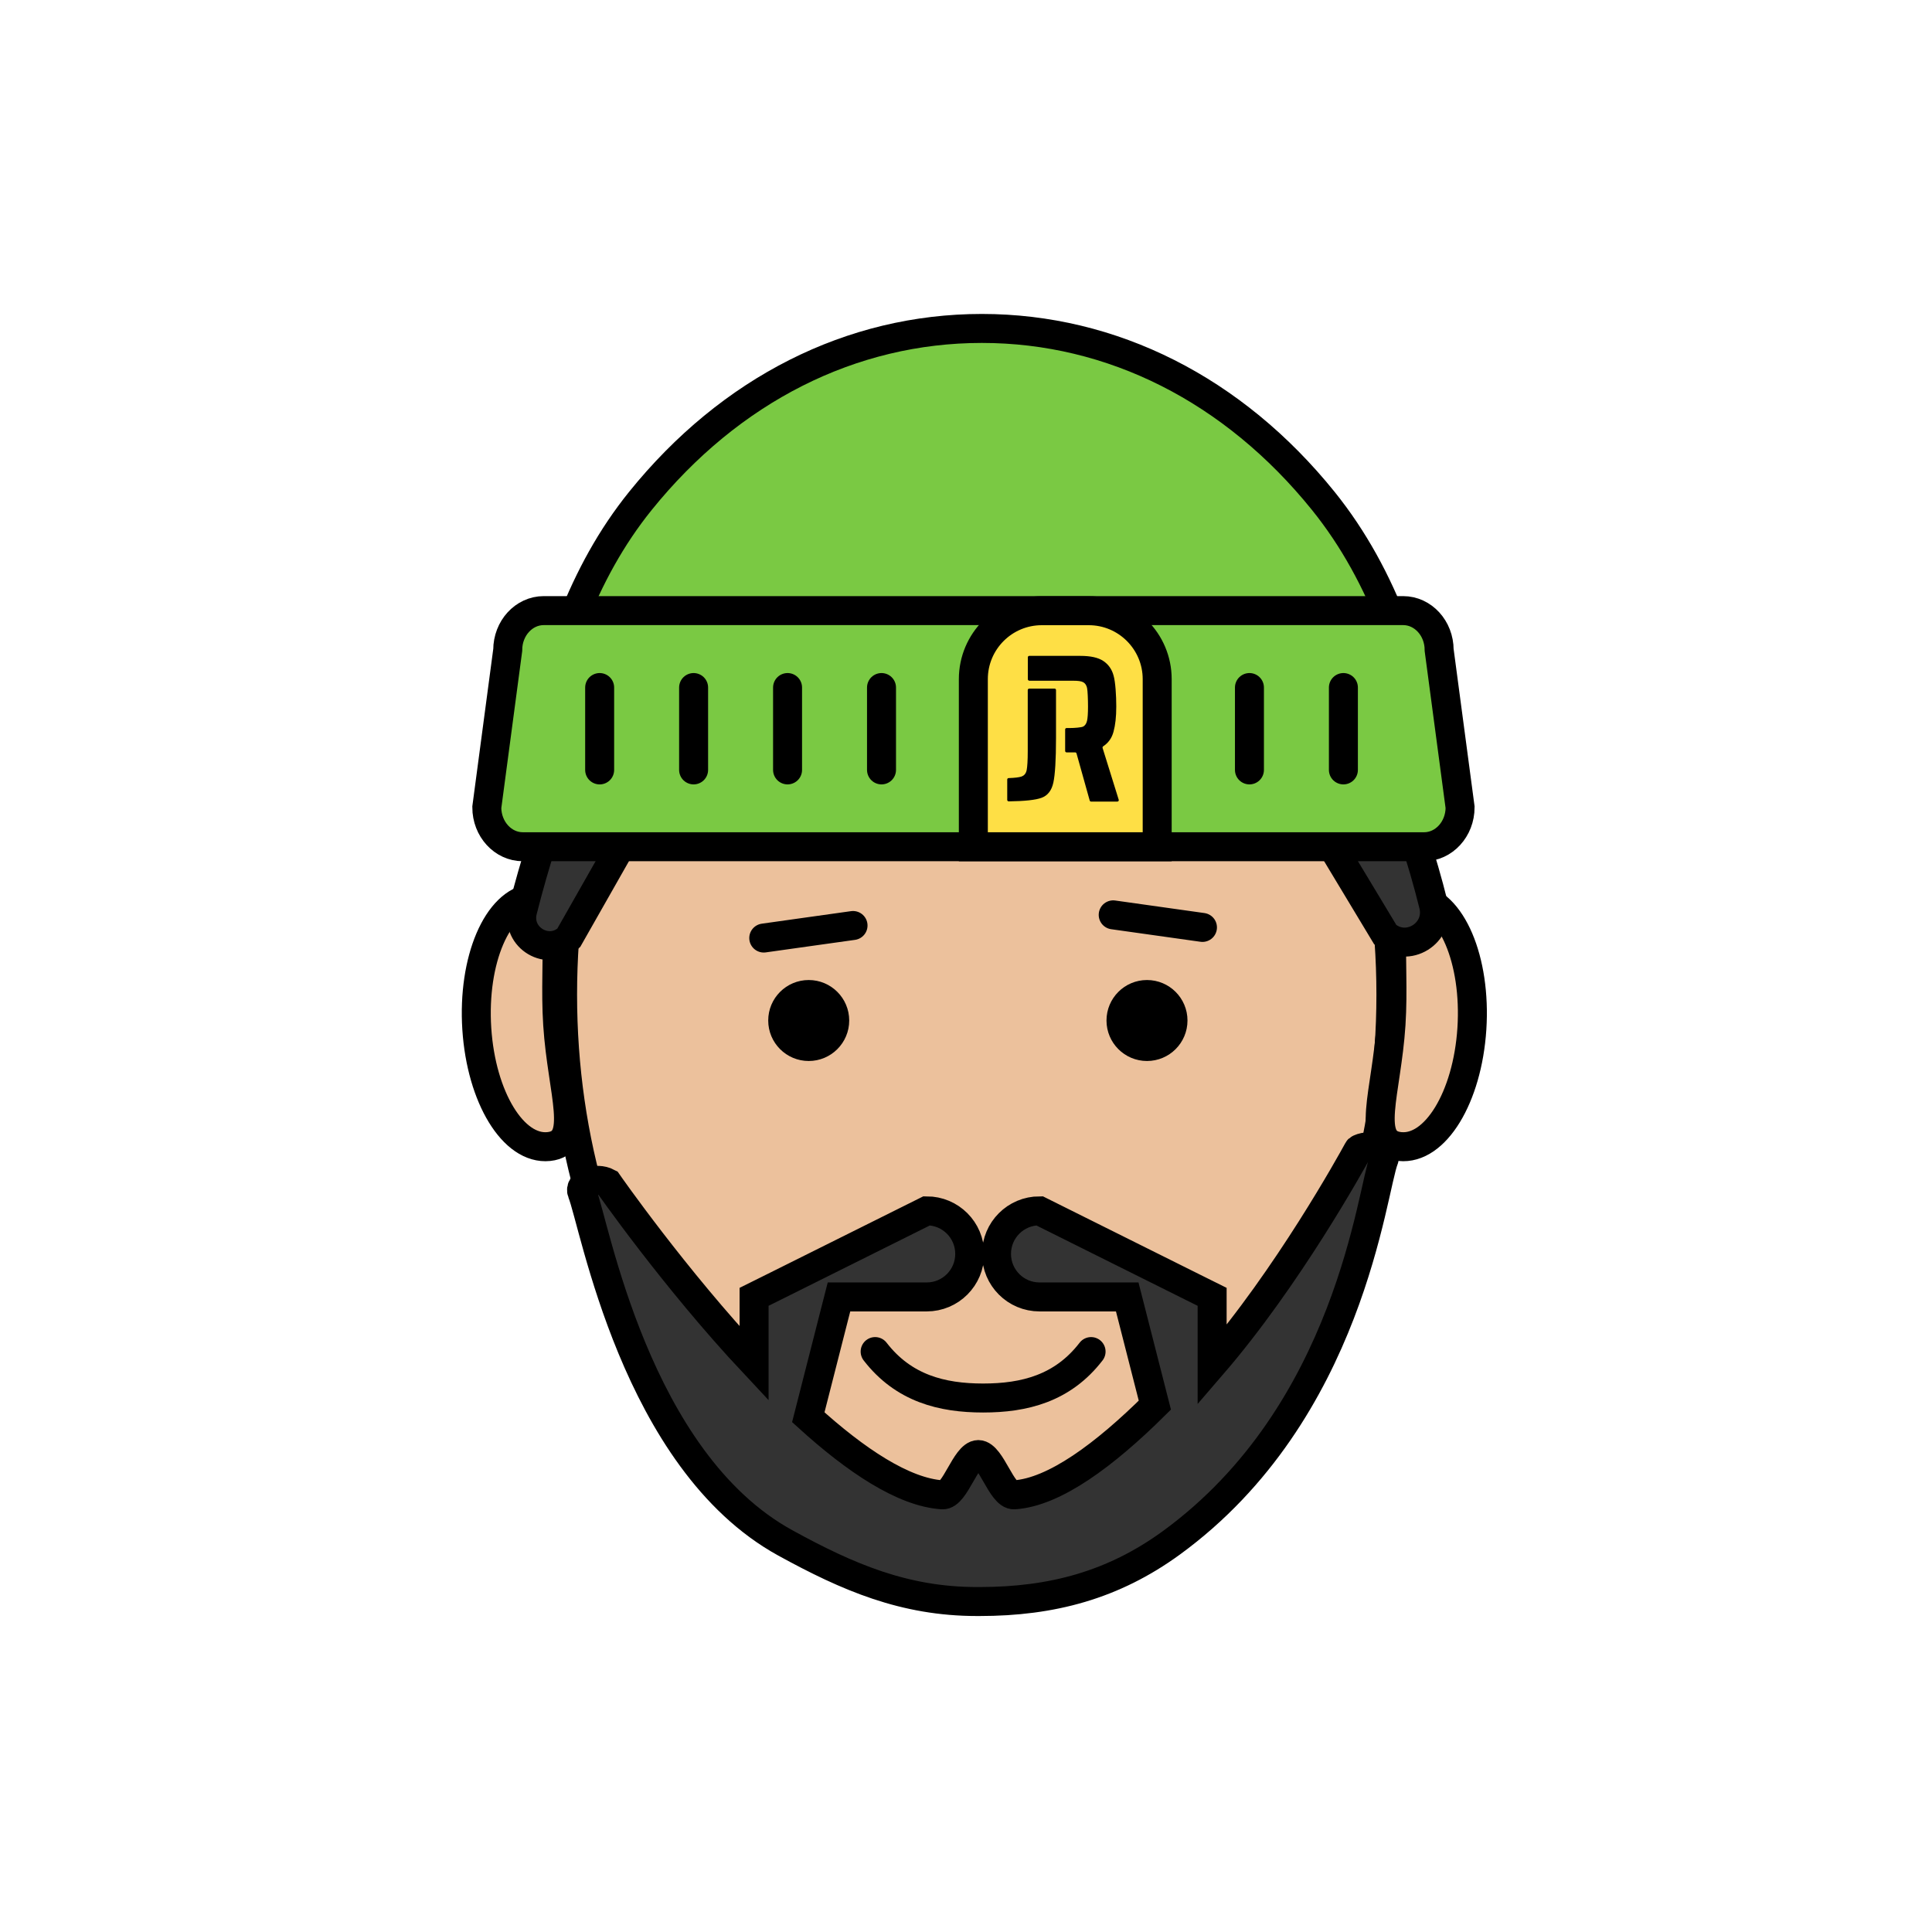
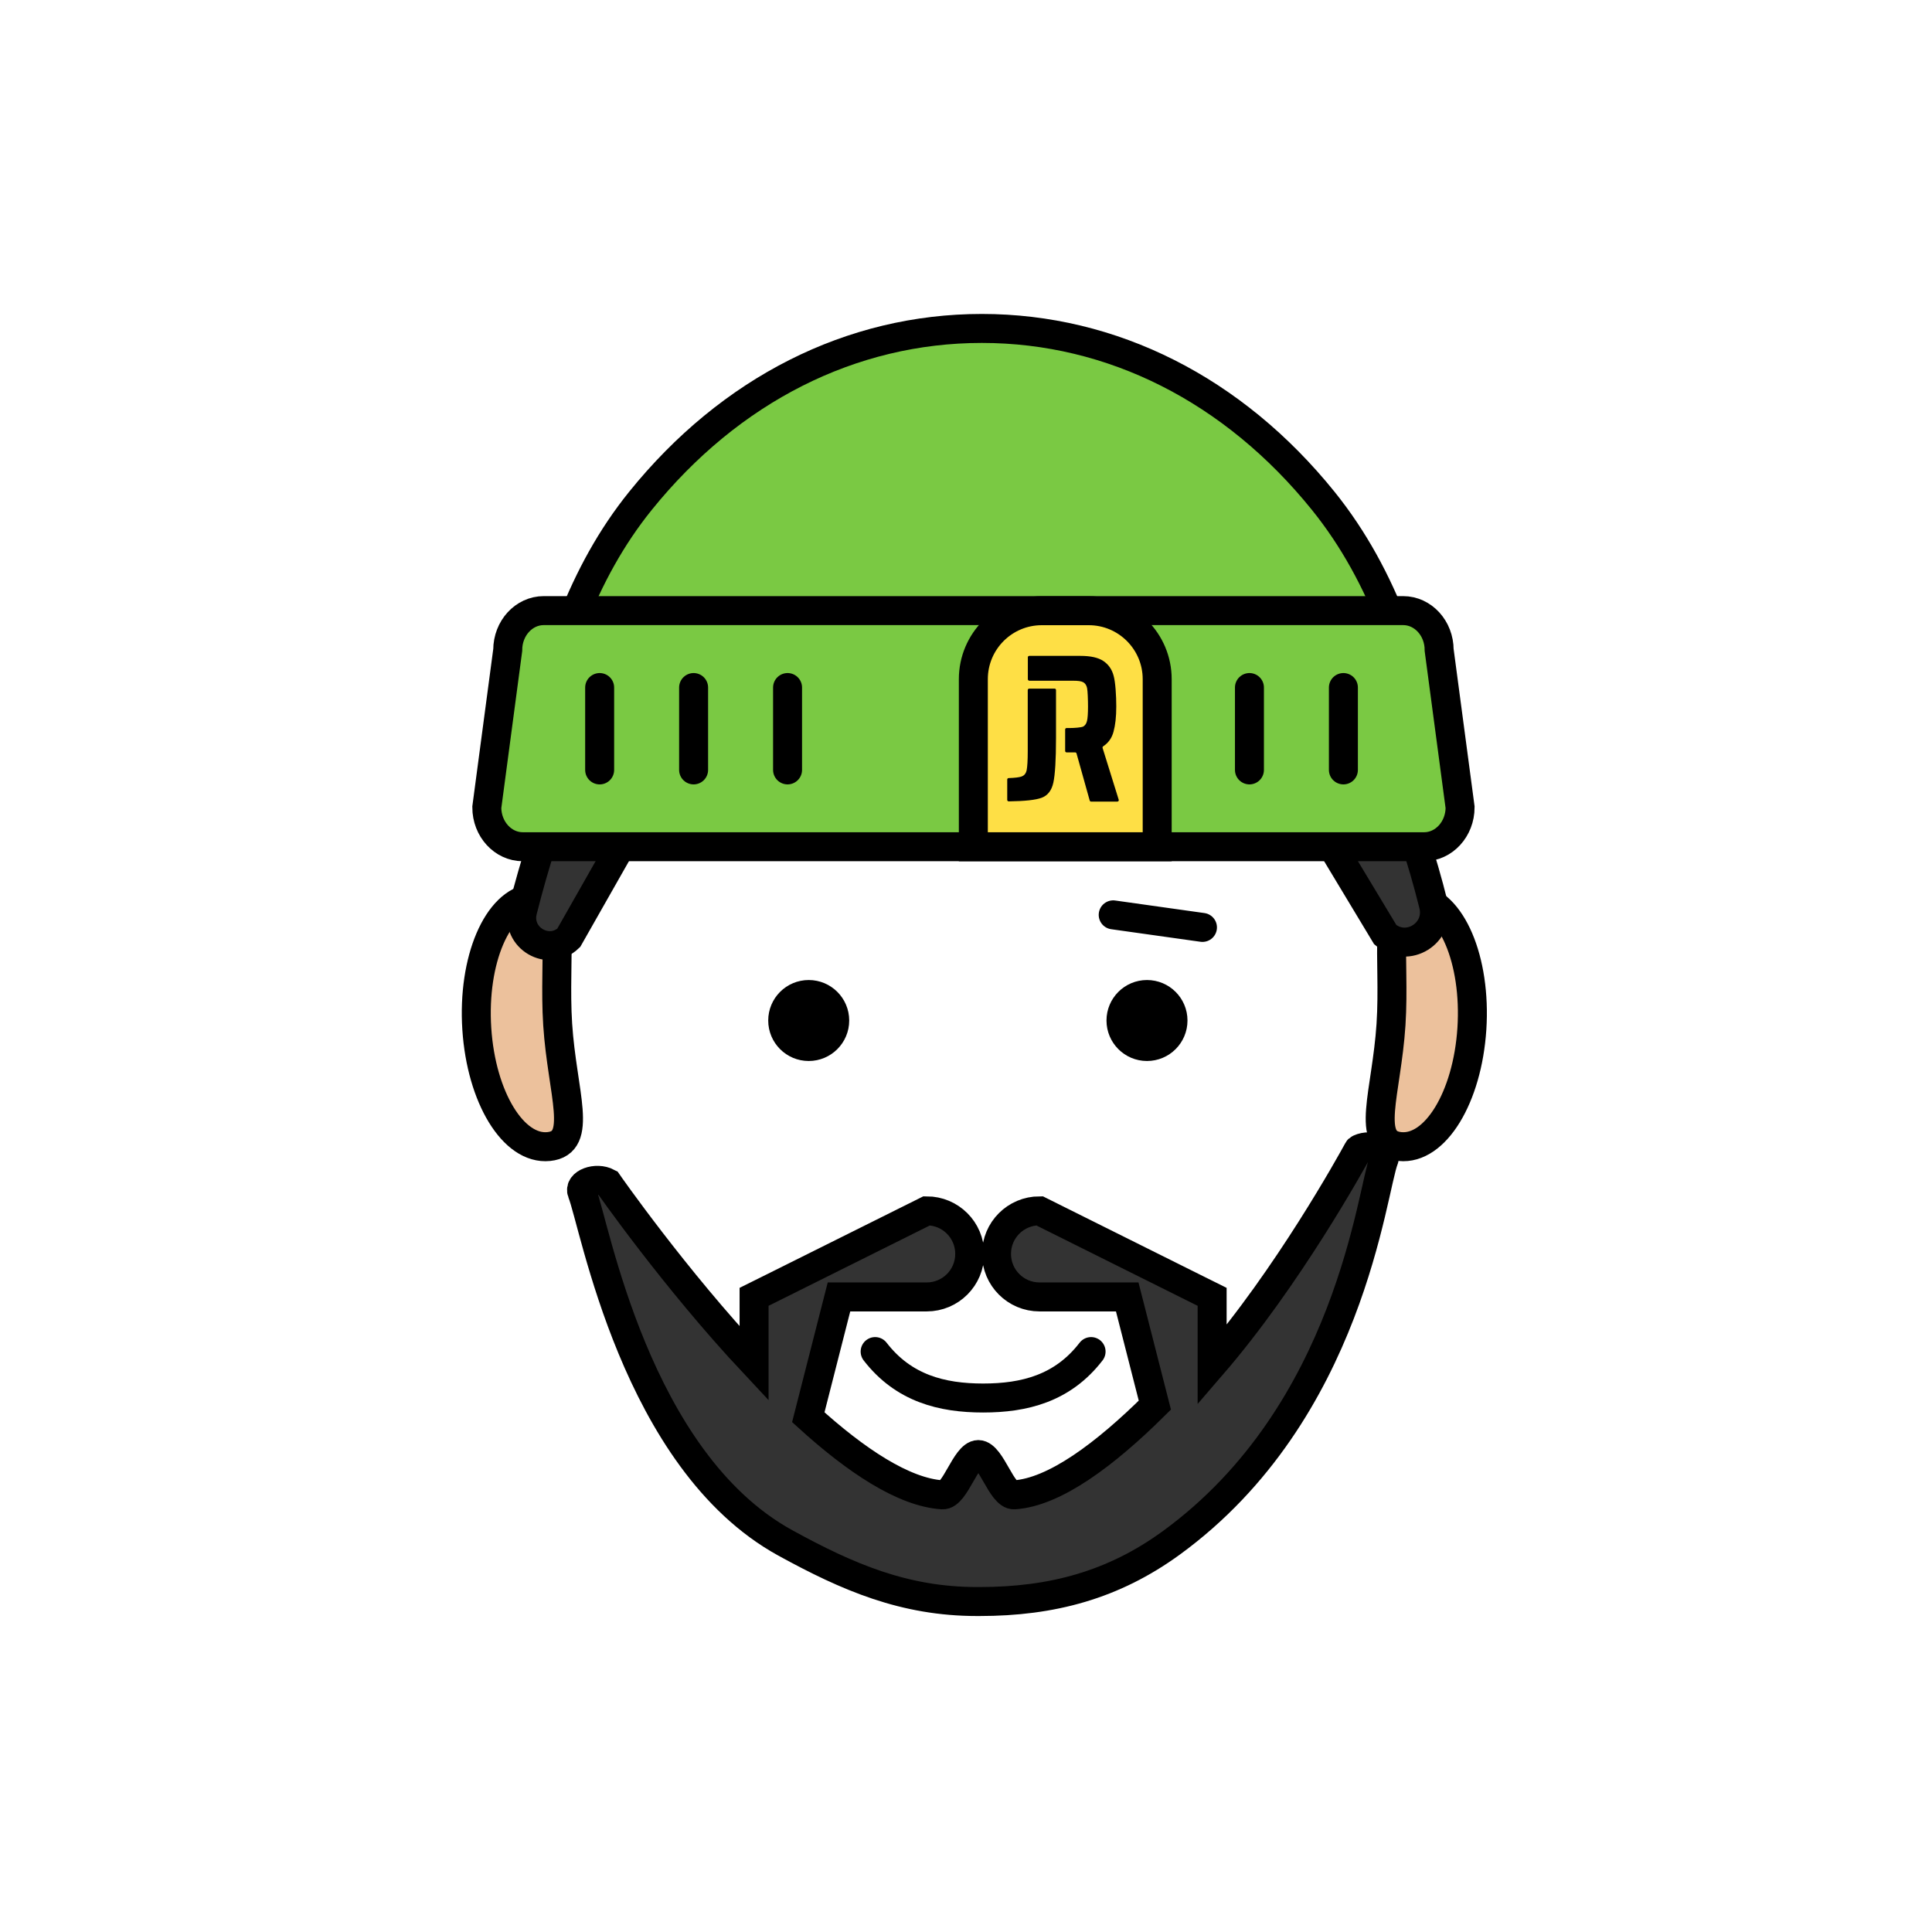
<svg xmlns="http://www.w3.org/2000/svg" width="100" height="100" viewBox="0 0 100 100" fill="none">
-   <path d="M50.556 80.238C44.659 80.238 39.185 77.141 35.131 71.519C31.253 66.139 29.119 59.021 29.119 51.479C29.119 43.937 31.253 36.819 35.131 31.439C39.185 25.817 44.664 24.393 50.556 24.393C56.453 24.393 61.926 25.817 65.98 31.439C69.858 36.819 71.993 43.937 71.993 51.479C71.993 59.021 69.858 66.139 65.98 71.519C61.926 77.141 56.447 80.238 50.556 80.238Z" fill="#ECC19C" stroke="black" stroke-width="1.5" stroke-miterlimit="10" />
  <path d="M27.567 46.479C25.741 46.666 24.448 49.697 24.679 53.25C24.91 56.804 26.577 59.532 28.404 59.345C30.23 59.158 29.097 56.584 28.866 53.03C28.635 49.477 29.394 46.286 27.567 46.473V46.479Z" fill="#ECC19C" stroke="black" stroke-width="1.5" stroke-miterlimit="10" />
  <path d="M73.296 46.479C75.123 46.666 76.415 49.697 76.184 53.25C75.953 56.804 74.286 59.532 72.46 59.345C70.634 59.158 71.767 56.584 71.998 53.03C72.229 49.477 71.47 46.286 73.296 46.473V46.479Z" fill="#ECC19C" stroke="black" stroke-width="1.5" stroke-miterlimit="10" />
  <path d="M29.438 48.542C28.392 49.543 26.698 48.542 27.05 47.139C28.293 42.216 30.021 37.919 32.062 34.52C36.924 26.417 43.498 21.95 50.566 21.95C57.635 21.95 64.209 26.412 69.071 34.52C71.261 38.167 72.988 41.968 74.198 46.836C74.561 48.3 72.84 49.372 71.701 48.377L68.686 43.371H32.375L29.438 48.542Z" fill="#333333" stroke="black" stroke-width="1.5" stroke-miterlimit="10" />
  <path d="M43.109 53L40.609 53" stroke="black" stroke-width="1.5" stroke-linecap="round" stroke-linejoin="round" />
-   <path d="M60.618 53L58.118 53" stroke="black" stroke-width="1.5" stroke-linecap="round" stroke-linejoin="round" />
  <path d="M59.368 54.917C60.525 54.917 61.464 53.979 61.464 52.821C61.464 51.664 60.525 50.726 59.368 50.726C58.21 50.726 57.272 51.664 57.272 52.821C57.272 53.979 58.21 54.917 59.368 54.917Z" fill="black" />
  <path d="M41.859 54.917C43.016 54.917 43.955 53.979 43.955 52.821C43.955 51.664 43.016 50.726 41.859 50.726C40.701 50.726 39.763 51.664 39.763 52.821C39.763 53.979 40.701 54.917 41.859 54.917Z" fill="black" />
  <path d="M27.595 39.284C28.624 34.283 30.114 29.685 33.151 25.922C37.794 20.168 44.065 17 50.82 17C57.569 17 63.846 20.168 68.489 25.922C71.668 29.866 73.214 34.718 74.182 39.993L27.601 39.284H27.595Z" fill="#7AC943" stroke="black" stroke-width="1.5" stroke-miterlimit="10" />
  <path d="M73.709 43.827H27.061C26.033 43.827 25.197 42.914 25.197 41.787L26.28 33.645C26.28 32.518 27.116 31.605 28.145 31.605H72.625C73.654 31.605 74.49 32.518 74.49 33.645L75.574 41.787C75.574 42.914 74.737 43.827 73.709 43.827Z" fill="#7AC943" stroke="black" stroke-width="1.5" stroke-miterlimit="10" />
  <path d="M31.038 35.587V39.851" stroke="black" stroke-width="1.5" stroke-miterlimit="10" stroke-linecap="round" />
  <path d="M35.901 35.587V39.85" stroke="black" stroke-width="1.5" stroke-miterlimit="10" stroke-linecap="round" />
  <path d="M40.764 35.587V39.85" stroke="black" stroke-width="1.5" stroke-miterlimit="10" stroke-linecap="round" />
-   <path d="M45.627 35.587V39.85" stroke="black" stroke-width="1.5" stroke-miterlimit="10" stroke-linecap="round" />
  <path d="M54.945 35.587V39.851" stroke="black" stroke-width="1.5" stroke-miterlimit="10" stroke-linecap="round" />
  <path d="M59.808 35.587V39.85" stroke="black" stroke-width="1.5" stroke-miterlimit="10" stroke-linecap="round" />
  <path d="M64.671 35.587V39.85" stroke="black" stroke-width="1.5" stroke-miterlimit="10" stroke-linecap="round" />
  <path d="M69.534 35.587V39.85" stroke="black" stroke-width="1.5" stroke-miterlimit="10" stroke-linecap="round" />
  <path d="M56.474 69.957C55.006 71.866 53.02 72.361 50.886 72.361C48.751 72.361 46.766 71.86 45.297 69.957" stroke="black" stroke-width="1.5" stroke-miterlimit="10" stroke-linecap="round" />
-   <path d="M41.842 48.228C43.118 48.052 44.153 47.904 44.153 47.904C44.153 47.904 43.118 48.047 41.842 48.228ZM41.842 48.228C40.566 48.41 39.532 48.553 39.532 48.553C39.532 48.553 40.566 48.404 41.842 48.228Z" stroke="black" stroke-width="1.5" stroke-linecap="round" stroke-linejoin="round" />
  <path d="M57.619 47.353L59.929 47.678M59.929 47.678C61.205 47.86 62.239 48.003 62.239 48.003C62.239 48.003 61.205 47.854 59.929 47.678Z" stroke="black" stroke-width="1.5" stroke-linecap="round" stroke-linejoin="round" />
  <path d="M53.928 31.61H56.353C58.312 31.61 59.896 33.2 59.896 35.153V43.828H50.38V35.153C50.38 33.194 51.969 31.61 53.922 31.61H53.928Z" fill="#FEDF45" stroke="black" stroke-width="1.5" stroke-miterlimit="10" />
  <path d="M53.273 35.23C53.234 35.23 53.201 35.197 53.201 35.158V34.02C53.201 33.981 53.234 33.948 53.273 33.948H55.924C56.447 33.948 56.843 34.036 57.107 34.212C57.371 34.388 57.553 34.641 57.641 34.977C57.734 35.307 57.778 36.005 57.778 36.561C57.778 37.117 57.729 37.529 57.635 37.876C57.547 38.206 57.366 38.453 57.102 38.629C57.074 38.646 57.063 38.679 57.069 38.712L57.905 41.396C57.921 41.446 57.883 41.49 57.833 41.49H56.474C56.441 41.49 56.414 41.468 56.403 41.435L55.721 38.998C55.71 38.965 55.682 38.943 55.649 38.943H55.204C55.165 38.943 55.132 38.91 55.132 38.871V37.755C55.132 37.716 55.165 37.683 55.204 37.683H55.374C55.605 37.683 55.968 37.656 56.067 37.606C56.166 37.551 56.232 37.452 56.265 37.309C56.298 37.166 56.315 36.919 56.315 36.572C56.315 36.225 56.298 35.741 56.265 35.604C56.232 35.461 56.166 35.367 56.067 35.312C55.968 35.257 55.803 35.235 55.567 35.235H53.262L53.273 35.23Z" fill="black" />
  <path d="M52.888 40.186C53.02 40.137 53.108 40.026 53.141 39.856C53.174 39.685 53.196 39.366 53.196 38.888V35.714C53.196 35.675 53.234 35.642 53.273 35.642H54.588C54.626 35.642 54.659 35.675 54.659 35.714V38.206C54.659 39.333 54.61 40.098 54.522 40.505C54.434 40.912 54.23 41.176 53.917 41.292C53.608 41.407 53.042 41.468 52.211 41.479C52.173 41.479 52.134 41.446 52.134 41.407V40.346C52.134 40.307 52.167 40.274 52.206 40.274C52.53 40.263 52.75 40.236 52.877 40.192L52.888 40.186Z" fill="black" />
  <path d="M70.285 59.538C69.939 60.172 66.662 66.104 62.74 70.65V67.124L61.7 66.607L53.807 62.673C52.575 62.673 51.579 63.669 51.579 64.901C51.579 66.133 52.575 67.129 53.807 67.129H58.345L59.775 72.729C57.19 75.293 54.577 77.24 52.498 77.372C51.843 77.416 51.298 75.298 50.638 75.287C49.978 75.298 49.434 77.416 48.779 77.372C46.76 77.245 44.279 75.573 41.837 73.356L43.426 67.129H47.965C49.197 67.129 50.193 66.133 50.193 64.901C50.193 63.669 49.197 62.673 47.965 62.673L40.071 66.607L39.031 67.124V70.573C34.889 66.156 31.457 61.221 31.457 61.221C30.852 60.897 29.933 61.243 30.125 61.722C30.774 63.312 32.865 75.584 40.643 79.858C43.889 81.641 46.81 82.895 50.572 82.895H50.699C54.461 82.895 57.635 82.037 60.628 79.858C69.908 73.092 70.997 61.579 71.641 59.989C71.827 59.527 70.975 59.182 70.371 59.458C70.317 59.482 70.313 59.487 70.285 59.538Z" fill="#333333" stroke="black" stroke-width="1.5" stroke-miterlimit="10" />
</svg>